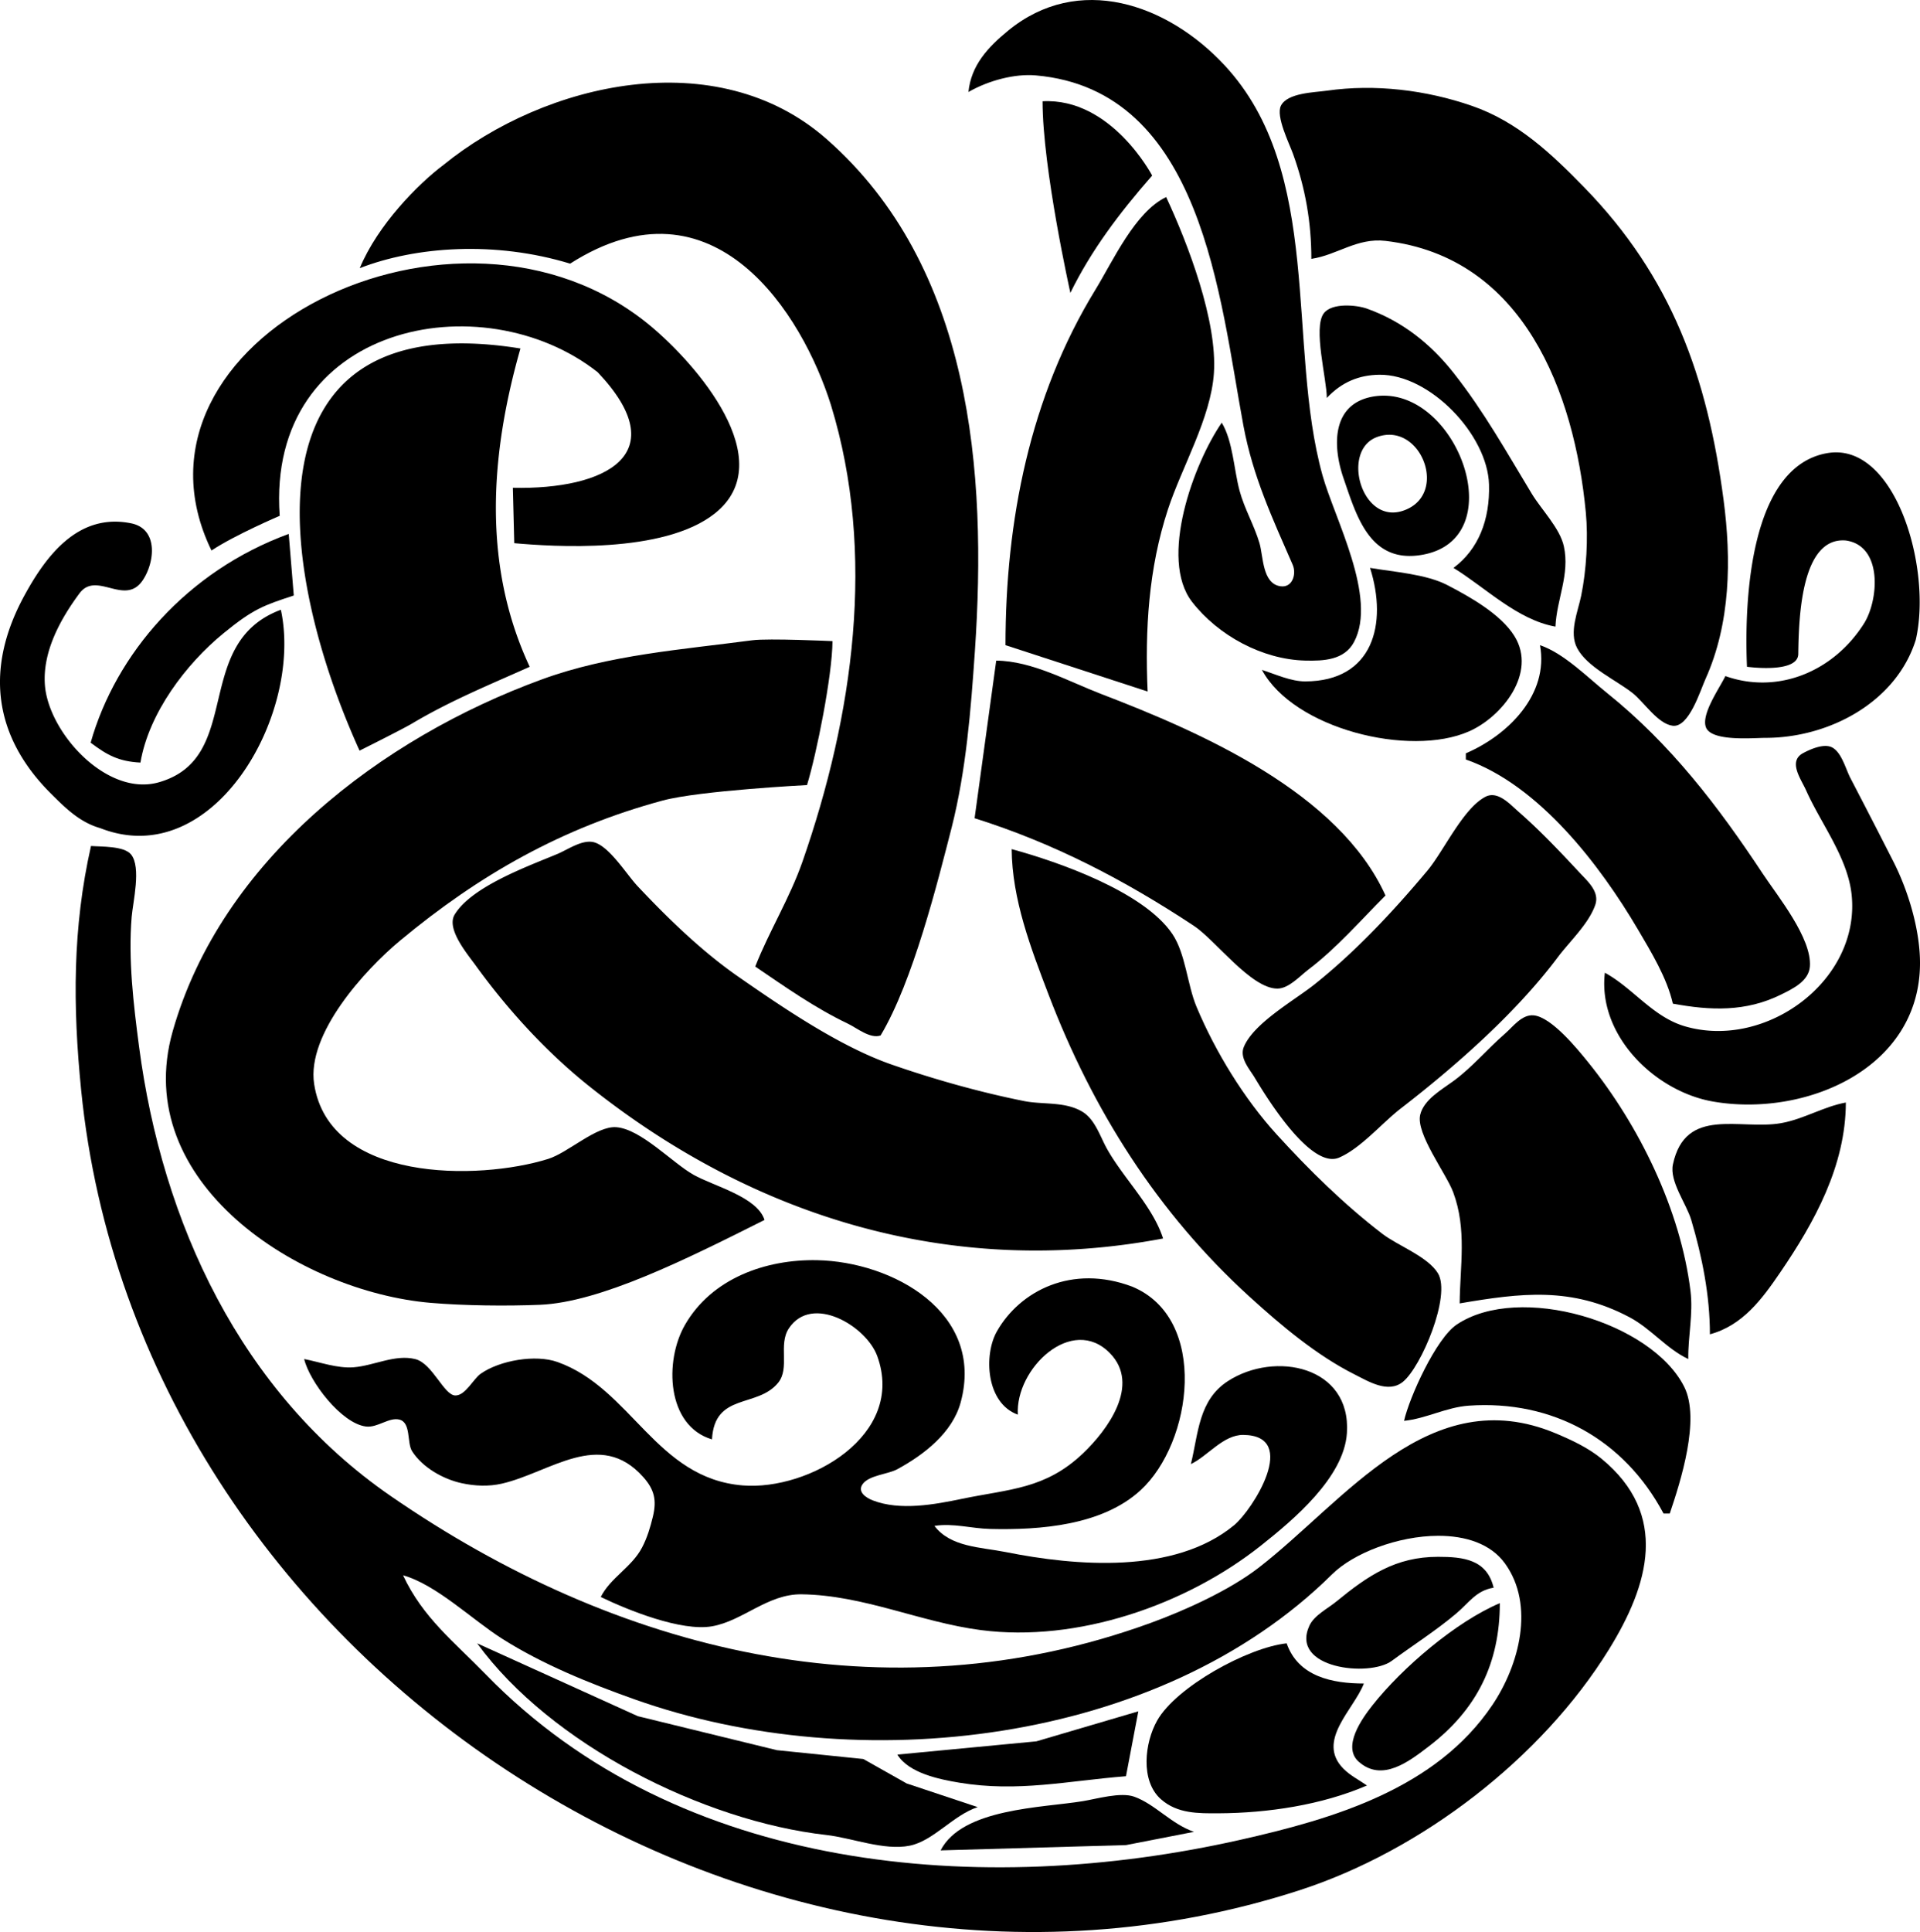
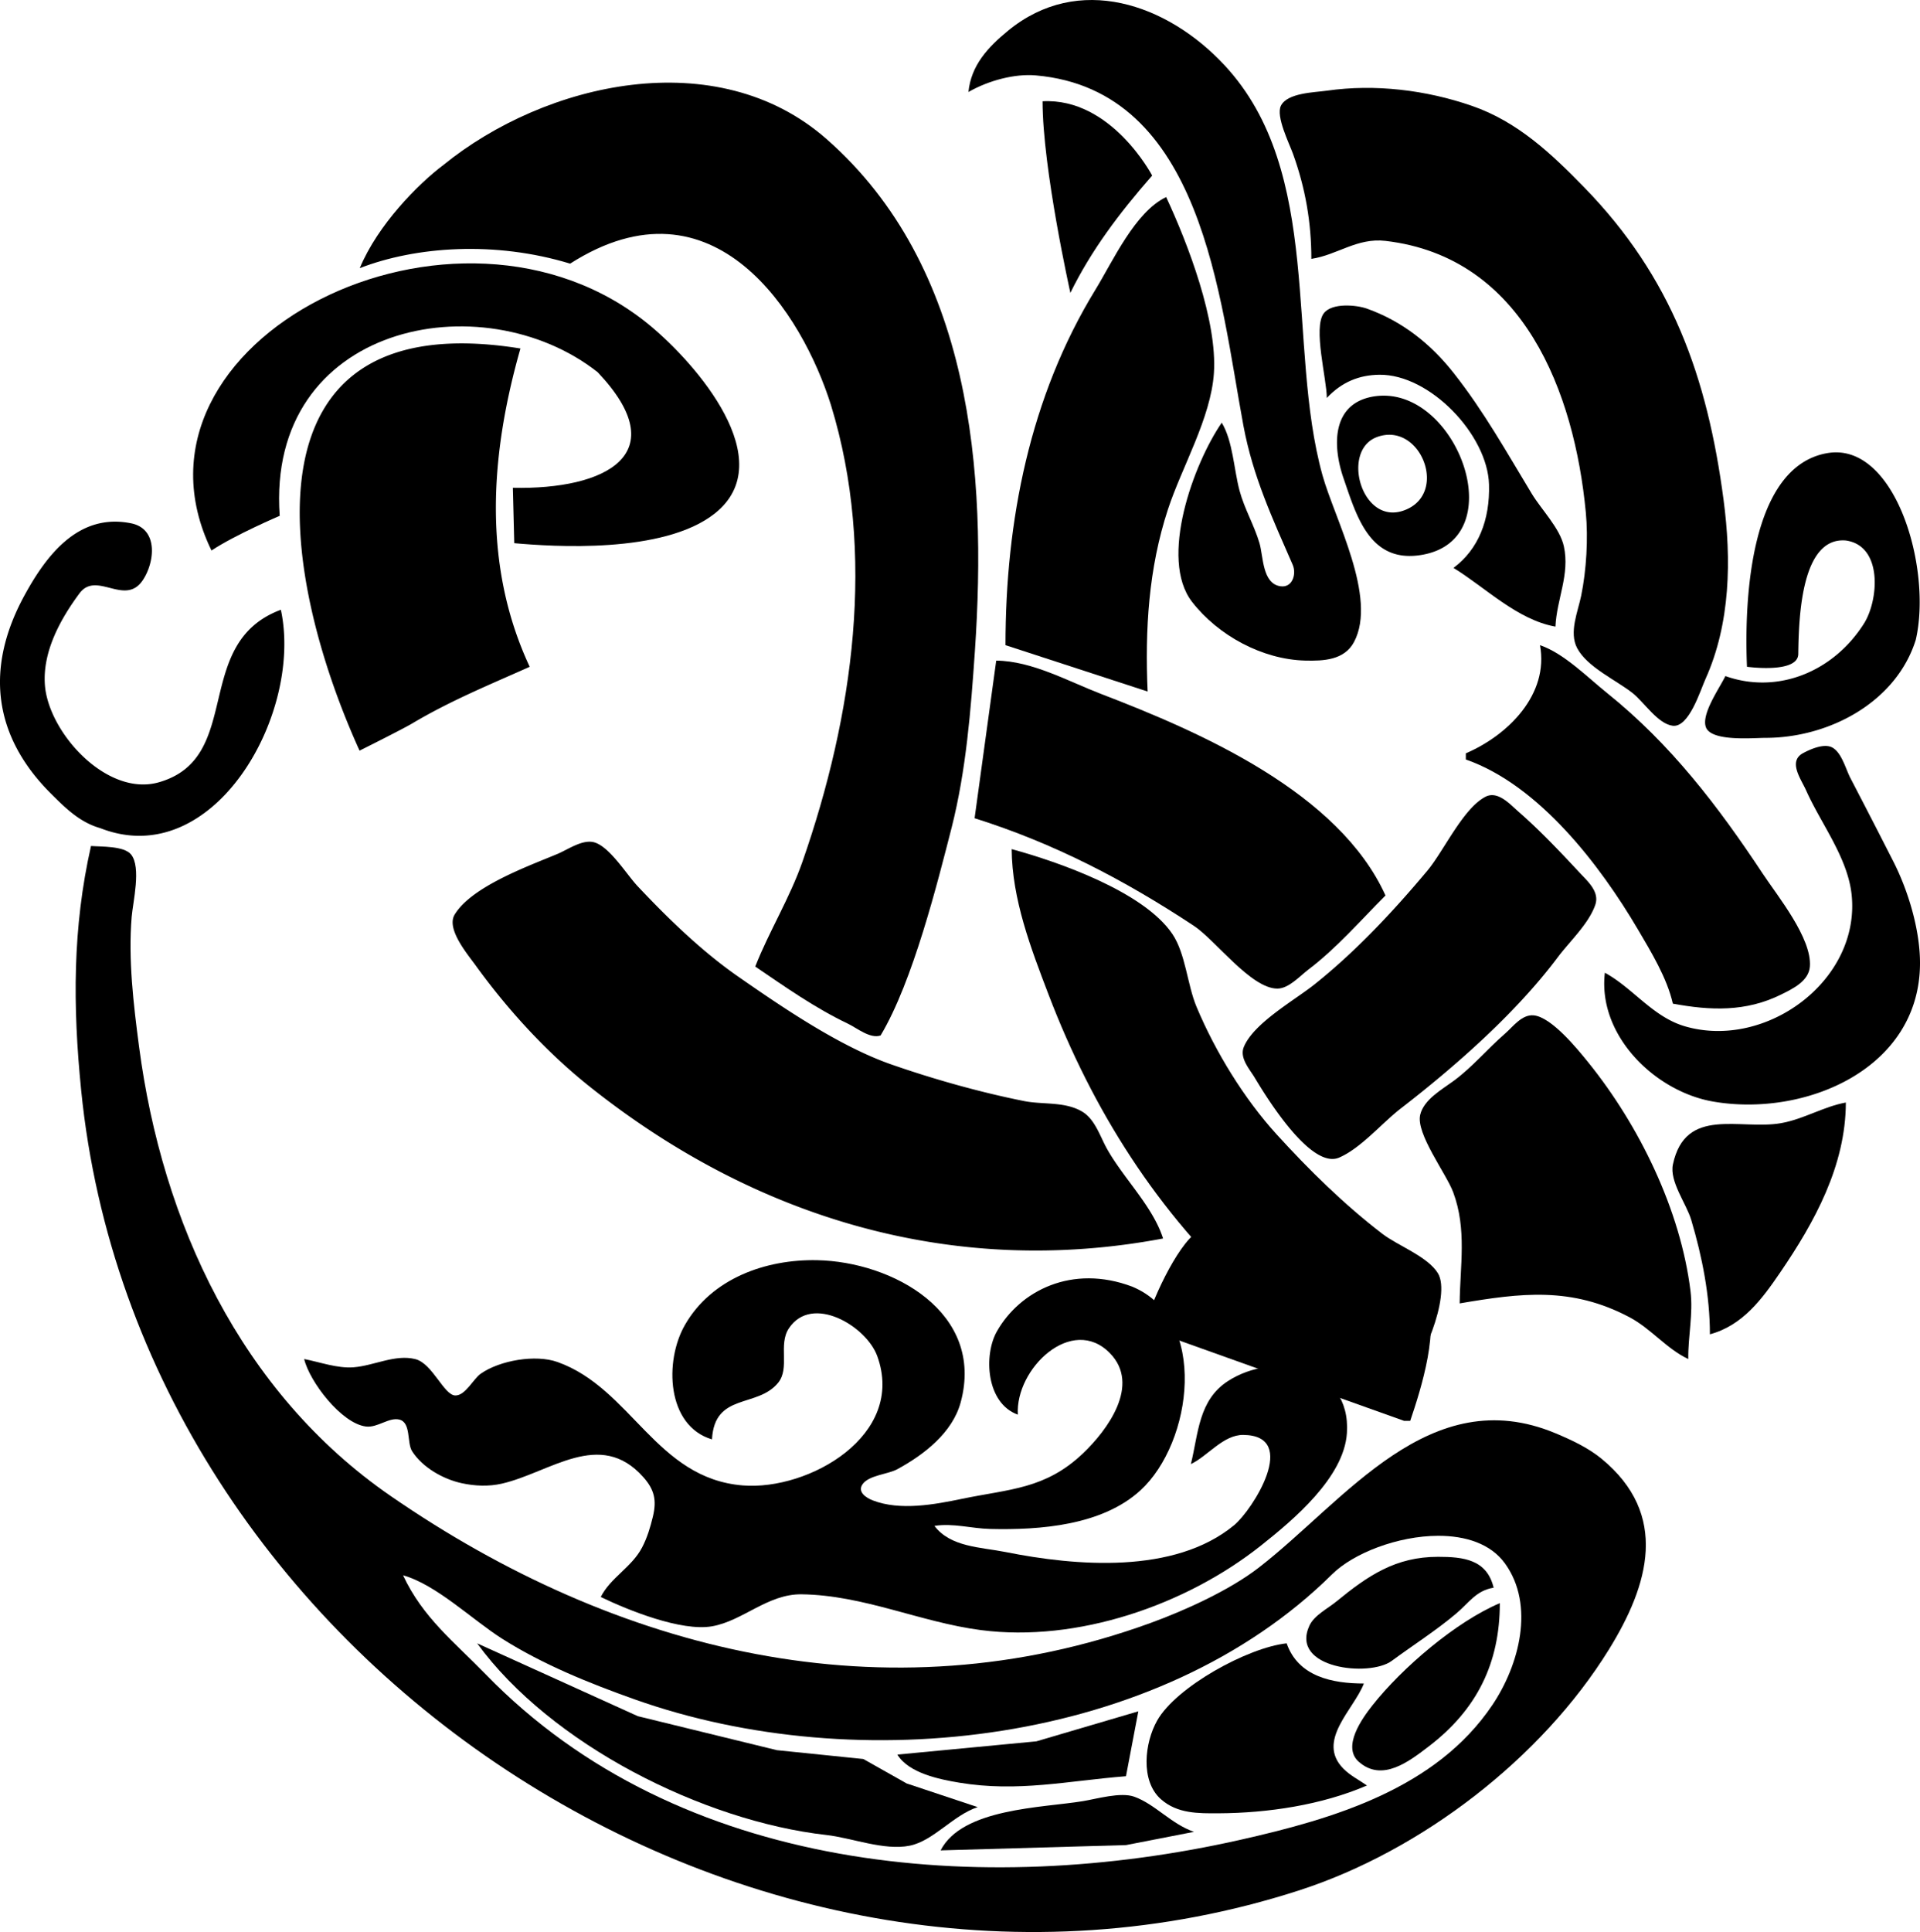
<svg xmlns="http://www.w3.org/2000/svg" width="621.451" height="625.189" viewBox="0 0 621.451 625.189">
  <path d="M313.451 29.77c6.595-3.766 15.033-5.968 21.83-5.37 54.031 4.745 59.492 72.172 67.185 113.37 3.074 16.457 9.388 29.967 15.943 45 1.267 2.904-.023 7.505-3.958 6.94-5.92-.85-5.535-9.695-6.785-13.94-1.712-5.816-4.88-11.114-6.458-17-1.839-6.859-2.128-15.943-5.757-22-9.087 13.183-20.425 44.055-9.606 58 8.436 10.875 22.746 18.646 36.606 18.985 5.88.144 12.674-.097 15.821-6.028 7.637-14.393-6.336-39.934-10.227-53.957-11.693-42.144.56-98.02-31.71-132.675-18.594-19.968-47.327-29.814-70.039-11.171-6.512 5.345-11.955 11.15-12.845 19.846zM470.118 26.104l.666.333-.666-.333M116.451 86.77c18.156-7.035 43.736-8.876 68.083-1.458 46.757-29.856 75.29 16.644 84.415 45.735 14.762 48.122 7.228 100.603-9.193 147.723-4.128 11.845-10.737 22.417-15.305 34 9.785 6.655 19.312 13.39 30 18.486 2.847 1.357 7.217 5.004 10.582 3.806 10.474-17.479 18.47-49.687 22.997-67.292 4.695-18.582 6.208-37.979 7.511-57 3.966-57.926-.946-124.505-48.09-165.844-35.418-31.056-90.922-18.371-123.96 8.48-8.143 6.105-21.254 19.386-27.04 33.364zM424.451 83.77c8.425-1.27 14.771-6.89 24-5.815 44.723 5.208 61.15 49.163 64.83 87.815.804 8.436.2 18.713-1.496 27-1.056 5.161-4.008 11.85-1.306 16.957 3.278 6.197 12.59 10.318 17.972 14.561 3.642 2.871 8.133 9.957 12.957 10.561 5.253.657 8.923-11.379 10.59-15.079 8.146-18.07 8.42-38.748 5.877-58-5.259-39.824-16.779-72.076-45.138-101.17-10.67-10.947-21.572-21.239-36.286-26.334-14.83-5.136-31.377-7.155-47-4.916-3.97.569-12.715.664-14.843 4.84-1.732 3.4 2.658 12.155 3.897 15.58 4.007 11.076 5.946 22.236 5.946 34z" />
  <path d="M337.451 32.77c0 21.8 9 62 9 62 6.64-13.554 15.63-25.585 26.475-37.962 0 0-13.204-25.228-35.475-24.038zM325.451 208.77l46 15c-.858-19.982.265-39.759 6.598-59 4.502-13.678 13.878-29.514 14.858-44 1.144-16.912-8.379-41.868-15.456-57-10.087 4.807-17.247 20.754-22.91 30-21.2 34.603-29.09 74.813-29.09 115zM68.451 178.14c7.703-5.095 22.08-11.223 22.08-11.223-4.4-61.983 65.488-75.946 102.916-46.482 25.18 26.536 2.583 38.053-27.448 37.417l.452 17.918c12.337 1.096 48.294 3.568 64.91-9.613 21.51-17.063-6.14-48.519-20.91-60.772-62.493-51.841-174.996 4.894-142 72.755zM429.451 128.77c4.933-5.24 10.564-7.42 17-7.5 16.362-.207 35.044 19.445 35.501 35.5.326 11.467-3.427 20.987-11.5 27 10.446 6.417 20.63 16.795 33 19 .407-8.937 4.726-16.87 2.724-25.996-1.287-5.869-7.259-11.85-10.38-17.004-8.194-13.524-15.402-26.504-25.229-39-7.462-9.487-16.679-16.825-28.116-20.896-3.454-1.229-11.37-1.928-13.968 1.496-3.558 4.687.968 21.348.968 27.4z" />
  <path d="M171.451 215.77c-15.51-33.189-12.675-69.077-3-103-90.97-14.637-78.657 71.562-52.068 130.133 0 0 13.776-6.866 17.068-8.824 12.258-7.293 25.055-12.52 38-18.309zM448.142 128.038a20.045 20.045 0 00-3.688.281c-13.587 2.352-13.13 16.2-9.593 26.438 4.207 12.179 8.51 27.839 25.593 24.75 28.339-5.124 12.24-51.144-12.312-51.47zm1.187 12.656c11.974-.412 18.576 19.893 4.844 24.563-13.482 4.585-20.111-19.251-8.687-23.75a11.424 11.424 0 013.843-.813zM565.451 215.77c4.272.527 16.53 1.401 16.597-4.148.152-12.32 1.083-37.95 15.406-36.72 12.032 1.706 10.617 19.344 5.864 26.868-9.789 15.493-27.823 23.05-44.867 17-1.827 3.841-7.888 12.276-6.292 16.566 1.755 4.716 15.308 3.436 19.292 3.434 20.572-.008 42.334-11.536 48.642-31.763 5.329-23.224-6.696-64.16-28.642-60.379-25.031 4.314-26.934 47.38-26 69.142zM90.907 197.314c-29.035 10.846-11.782 47.875-39.456 55.818-16.85 4.836-35.696-16.009-36.906-31.362-.851-10.794 4.948-21.36 11.196-29.772 5.51-7.419 14.734 4.386 20.497-4.287 3.91-5.884 5.024-16.579-3.791-18.368-17.108-3.473-27.533 10.477-34.582 23.427-12.696 23.325-10.153 45.291 8.586 64 4.742 4.734 9.37 9.327 16 11.211 36.676 14.376 65.745-36.942 58.456-70.667zM221.118 171.103l.666.334z" />
-   <path d="M29.341 240.328c5.383 4.075 9.139 6.08 16.11 6.442 2.726-16.035 14.737-31.92 26.965-41.907 9.657-7.887 12.96-8.963 22.673-12.163l-1.638-19.93c-32.987 12.074-55.984 38.864-64.11 67.558zM443.451 183.77c5.75 18.137.97 36.687-21 36.726-4.654.008-9.607-2.32-14-3.726 10.287 19.074 47.808 28.345 67 19.915 10.757-4.724 22.064-18.939 14.775-30.785-4.404-7.159-14.53-12.817-21.775-16.57-6.875-3.564-17.3-4.25-25-5.56zM247.451 394.77c-2.353-7.52-16.477-10.945-23-14.633-6.887-3.894-17.018-14.804-25-15.385-6.412-.466-15.589 8.255-22 10.26-22.652 7.083-70.917 7.541-75.772-24.242-2.485-16.264 16.518-37.004 27.787-46.374 25.652-21.329 52.471-36.552 84.985-45.34 11.922-3.223 46.758-5.016 46.758-5.016 3.112-10.174 8.17-35.403 8.247-46.57 0 0-20.725-.977-26.005-.276-22.734 3.022-46.236 4.685-68 12.63-51.964 18.968-103.803 58.321-119.569 113.946-13.839 48.825 40.915 84.206 83.57 87.826 10.771.915 24.461 1.066 35.291.623 19.53-.8 47.384-14.743 72.708-27.449z" />
  <path d="M498.451 208.77c2.946 15.926-10.287 29.114-24 35v2c23.69 8.263 43.48 34.23 55.71 55.015 4.301 7.311 9.407 15.675 11.29 23.985 12.172 2.26 23.62 2.703 35-2.924 3.726-1.843 8.993-4.317 9.353-9.077.695-9.169-10.444-22.785-15.214-29.999-14.473-21.89-29.858-42.01-50.425-58.513-6.404-5.139-13.97-12.854-21.714-15.487zM322.451 213.77l-7 51c25.685 8.086 48.567 20.01 71 34.838 6.903 4.563 18.5 20.323 27 20.295 3.691-.01 7.256-4.053 10-6.134 9.247-7.013 16.825-15.824 25-23.999-15.104-33.31-59.613-52.773-92-65.193-10.718-4.11-22.378-10.703-34-10.807z" />
  <path d="M519.451 314.77c-2.392 20.25 16.176 38.402 35 41.68 29.665 5.162 66.89-10.448 67-44.68.034-10.76-3.758-23.429-8.627-33a3068.996 3068.996 0 00-13.902-27c-1.51-2.898-2.816-8.236-5.865-9.879-2.64-1.423-7.062.525-9.454 1.818-4.978 2.69-.638 8.411.987 12.061 4.825 10.834 13.568 21.85 14.756 34 2.694 27.55-27.68 49.931-53.894 42.362-10.477-3.025-16.845-12.375-26-17.362zM480.776 257.842c-7.255 3.793-13.472 17.552-18.774 23.89-10.973 13.113-23.185 26.173-36.566 36.831-6.404 5.102-19.695 12.514-22.848 20.246-1.449 3.552 1.851 7.117 3.555 9.961 3.946 6.585 18.212 29.754 27.308 25.816 7.062-3.057 13.85-11.182 20-15.936 17.804-13.762 37.23-30.85 50.745-48.88 3.84-5.122 10.062-10.856 12.16-17 1.428-4.187-2.427-7.538-4.989-10.285-6.455-6.924-12.773-13.63-19.916-19.869-2.688-2.348-6.668-6.87-10.675-4.774zM376.451 400.77c-3.335-10.449-12.742-19.374-18.138-29-2.239-3.994-3.855-9.525-7.967-12.012-5.603-3.388-12.784-2.246-18.895-3.466-14.216-2.839-29.283-7.077-42.985-11.858-16.72-5.835-35.226-18.455-49.73-28.555-11.67-8.129-22.634-18.783-32.36-29.12-3.517-3.738-9.073-12.84-14.096-14.2-3.767-1.02-8.508 2.371-11.829 3.763-9.44 3.955-27.776 10.52-33.292 19.632-2.793 4.616 4.126 12.754 6.757 16.392 10.333 14.292 22.794 27.943 36.535 38.938 53.7 42.968 118.098 62.28 186 49.486z" />
  <path d="M29.454 273.757c-5.987 26.498-5.91 51.77-3.187 79C44.72 537.32 243.797 668.782 420.454 611.725c39.648-12.805 78.574-42.816 100.313-77.968 12.95-20.941 19.547-43.6-2.313-61.657-4.366-3.606-9.798-6.137-15-8.312-40.685-17.007-68.027 21.797-96 43.469-9.38 7.267-23.822 13.838-35 17.906-85.766 31.208-172.962 9.33-246-41.063-48.706-33.604-73.968-88.651-81.437-145.343-1.799-13.652-3.544-28.224-2.406-42 .405-4.908 3.178-16.088-.188-20.25-2.258-2.793-9.635-2.487-12.969-2.75zm436 223.218c8.856-.025 17.044 2.517 21.688 8.97 9.722 13.51 4.58 32.894-4.125 45.812-18.223 27.04-51.267 36.768-81.563 43.593-83.423 18.796-181.644 10.883-244.187-53.5-10.307-10.61-20.383-18.337-26.813-32.093 10.686 2.97 22.442 14.383 32 20.468 13.138 8.364 28.378 14.493 43 19.688 72.096 25.613 169.746 14.902 225.688-40.469 6.974-6.903 21.369-12.432 34.312-12.469z" />
  <path d="M327.451 274.77c.135 16.262 6.195 32.028 11.91 47 14.297 37.45 35.312 70.732 65.075 97.827 10.174 9.262 21.658 18.957 34.015 25.161 4.461 2.24 10.844 6.245 15.61 2.41 5.941-4.784 15.714-27.94 11.362-35.135-3.279-5.422-12.952-8.924-17.97-12.766-12.294-9.409-23.812-20.732-34.217-32.162-10.587-11.629-19.89-26.826-25.963-41.335-2.986-7.134-3.522-17.178-7.81-23.532-9.227-13.675-36.758-23.304-52.012-27.468zM472.451 421.77c19.814-3.368 36.173-5.488 55 4.49 6.97 3.693 12.01 10.25 19 13.51-.113-7.394 1.631-14.539.714-22-3.219-26.194-16.58-53.562-33.093-73.996-3.427-4.24-11.865-14.66-17.656-15.212-3.835-.366-6.716 3.687-9.286 5.918-5.677 4.928-10.602 10.87-16.665 15.315-3.752 2.752-9.656 6.026-10.798 10.98-1.405 6.091 8.426 18.977 10.677 24.995 4.5 12.036 2.216 23.862 2.107 36zM549.118 355.103l.666.334-.666-.334zM331.118 356.103l.666.334-.666-.334zM553.451 431.77c10.616-2.864 16.877-11.405 22.745-20 11.162-16.348 21.2-34.58 21.255-55-7.199 1.298-13.638 5.39-21 6.68-13.245 2.32-30.909-5.548-34.97 13.32-1.192 5.53 4.368 12.75 5.928 18 3.56 11.987 6.042 24.527 6.042 37zM230.451 465.77c.832-15.2 14.67-10.057 21.397-18.303 3.914-4.798-.035-12.357 3.497-17.642 7.5-11.223 25.052-.715 28.581 8.946 9.388 25.703-22.164 43.62-43.475 41.906-28.134-2.263-36.057-31.409-60-39.938-7.104-2.53-18.682-.54-24.829 3.77-2.44 1.71-4.946 7.054-8.208 7.054-3.716 0-7.405-10.345-12.964-11.759-6.533-1.662-13.414 2.131-19.999 2.64-5.267.408-10.852-1.676-16-2.674 1.738 7.312 12.054 20.85 20 21.836 3.738.465 7.431-3.045 10.771-2.249 3.903.931 2.424 7.518 4.162 10.243 3.37 5.285 10.091 9.058 16.067 10.351 4.273.924 8.718 1.12 13 .138 15.592-3.572 31.73-17.842 45.735-2.145 3.67 4.113 4.4 7.56 3.134 12.826-.829 3.446-1.852 6.848-3.503 10-3.352 6.398-10.182 9.703-13.366 16 8.797 4.26 26.051 11.224 36 9.492 10.023-1.744 18.005-10.5 29-10.359 20.081.257 38.42 9.027 58 11.578 31.232 4.068 66.386-8.064 90.715-27.368 10.491-8.324 26.836-22.025 27.79-36.343 1.45-21.734-23.306-26.692-38.5-16.867-9.572 6.188-9.56 17.017-12.005 26.867 5.481-2.603 10.492-9.523 17-9.446 18.305.218 2.972 24.288-3 29.218-19.362 15.986-51.332 13.212-74 8.677-8-1.6-17.748-1.535-23-8.449 6.043-.962 11.947.837 18 .985 16.291.4 36.325-1.154 48.7-12.505 16.84-15.445 22.214-55.58-2.704-65.916-19.49-7.332-36.306 1.353-43.768 14.475-4.356 7.66-3.52 23.255 6.772 26.961-.877-14.884 17.529-32.476 29.811-19.89 10.006 10.252-.788 24.883-8.76 32.451-12.18 11.561-23.692 11.473-39.05 14.66-8.907 1.846-20.1 3.958-28.98.515-2.043-.792-5.06-2.715-3.269-5.238 2.083-2.934 8.166-3.174 11.248-4.85 8.595-4.676 17.825-11.754 20.502-21.648 7.863-29.069-22.029-45.503-46.502-45.985-16.576-.326-34.106 5.857-42.775 20.986-6.676 11.65-5.958 32.62 8.775 37zM136.118 421.103l.666.334-.666-.334z" />
-   <path d="M454.451 459.77c7.22-.723 13.62-4.402 21-4.91 27.076-1.865 50.216 10.91 63 34.91h2c3.515-10.385 9.961-30.485 4.686-41-10.513-20.959-53.383-33.699-73.63-20.157-6.68 4.468-15.285 23.42-17.056 31.157zM314.118 494.103l.666.334-.666-.334zM483.451 513.77c-2.184-9.16-9.824-9.997-18-10-13.718 0-22.589 6.017-33 14.537-2.744 2.245-7.117 4.41-8.647 7.763-6.337 13.881 19.446 16.694 26.647 11.386 6.836-5.038 14.424-9.872 20.91-15.355 4.114-3.478 6.486-7.466 12.09-8.33zM485.451 518.77c-14.263 6.037-31.673 20.962-41.244 33.09-3.287 4.164-9.903 13.337-4.437 18.207 7.607 6.778 16.424-.173 22.681-4.95 15.596-11.912 23-26.954 23-46.347zM154.451 531.77c23.807 32.73 73.225 57.541 113 62.015 8.2.922 18.74 5.142 27 3.462 7.706-1.567 14.101-9.887 22-12.477l-23-7.66-14-7.906-28-2.862-45-10.999-52-23.573z" />
+   <path d="M454.451 459.77h2c3.515-10.385 9.961-30.485 4.686-41-10.513-20.959-53.383-33.699-73.63-20.157-6.68 4.468-15.285 23.42-17.056 31.157zM314.118 494.103l.666.334-.666-.334zM483.451 513.77c-2.184-9.16-9.824-9.997-18-10-13.718 0-22.589 6.017-33 14.537-2.744 2.245-7.117 4.41-8.647 7.763-6.337 13.881 19.446 16.694 26.647 11.386 6.836-5.038 14.424-9.872 20.91-15.355 4.114-3.478 6.486-7.466 12.09-8.33zM485.451 518.77c-14.263 6.037-31.673 20.962-41.244 33.09-3.287 4.164-9.903 13.337-4.437 18.207 7.607 6.778 16.424-.173 22.681-4.95 15.596-11.912 23-26.954 23-46.347zM154.451 531.77c23.807 32.73 73.225 57.541 113 62.015 8.2.922 18.74 5.142 27 3.462 7.706-1.567 14.101-9.887 22-12.477l-23-7.66-14-7.906-28-2.862-45-10.999-52-23.573z" />
  <path d="M442.451 577.77c-2.556-1.795-5.443-3.215-7.656-5.468-8.862-9.026 3.404-19.079 6.656-27.532-10.073 0-21.238-2.164-25-13-12.598 1.368-35.75 14.08-41.92 25-4.015 7.106-5.514 19.478 1.225 25.443 5.308 4.7 12.058 4.588 18.695 4.556 15.924-.077 33.348-2.685 48-8.999zM290.451 567.77c3.663 5.983 13.51 7.997 20 9.08 19.011 3.174 35.22-.596 54-2.08l4-21-33 9.714-45 4.286zM304.451 598.77l60-1.714 22-4.286c-7.416-2.577-12.513-8.896-19.285-11.358-4.42-1.606-12.165.693-16.715 1.438-13.102 2.145-39.036 2.3-46 15.92z" />
</svg>